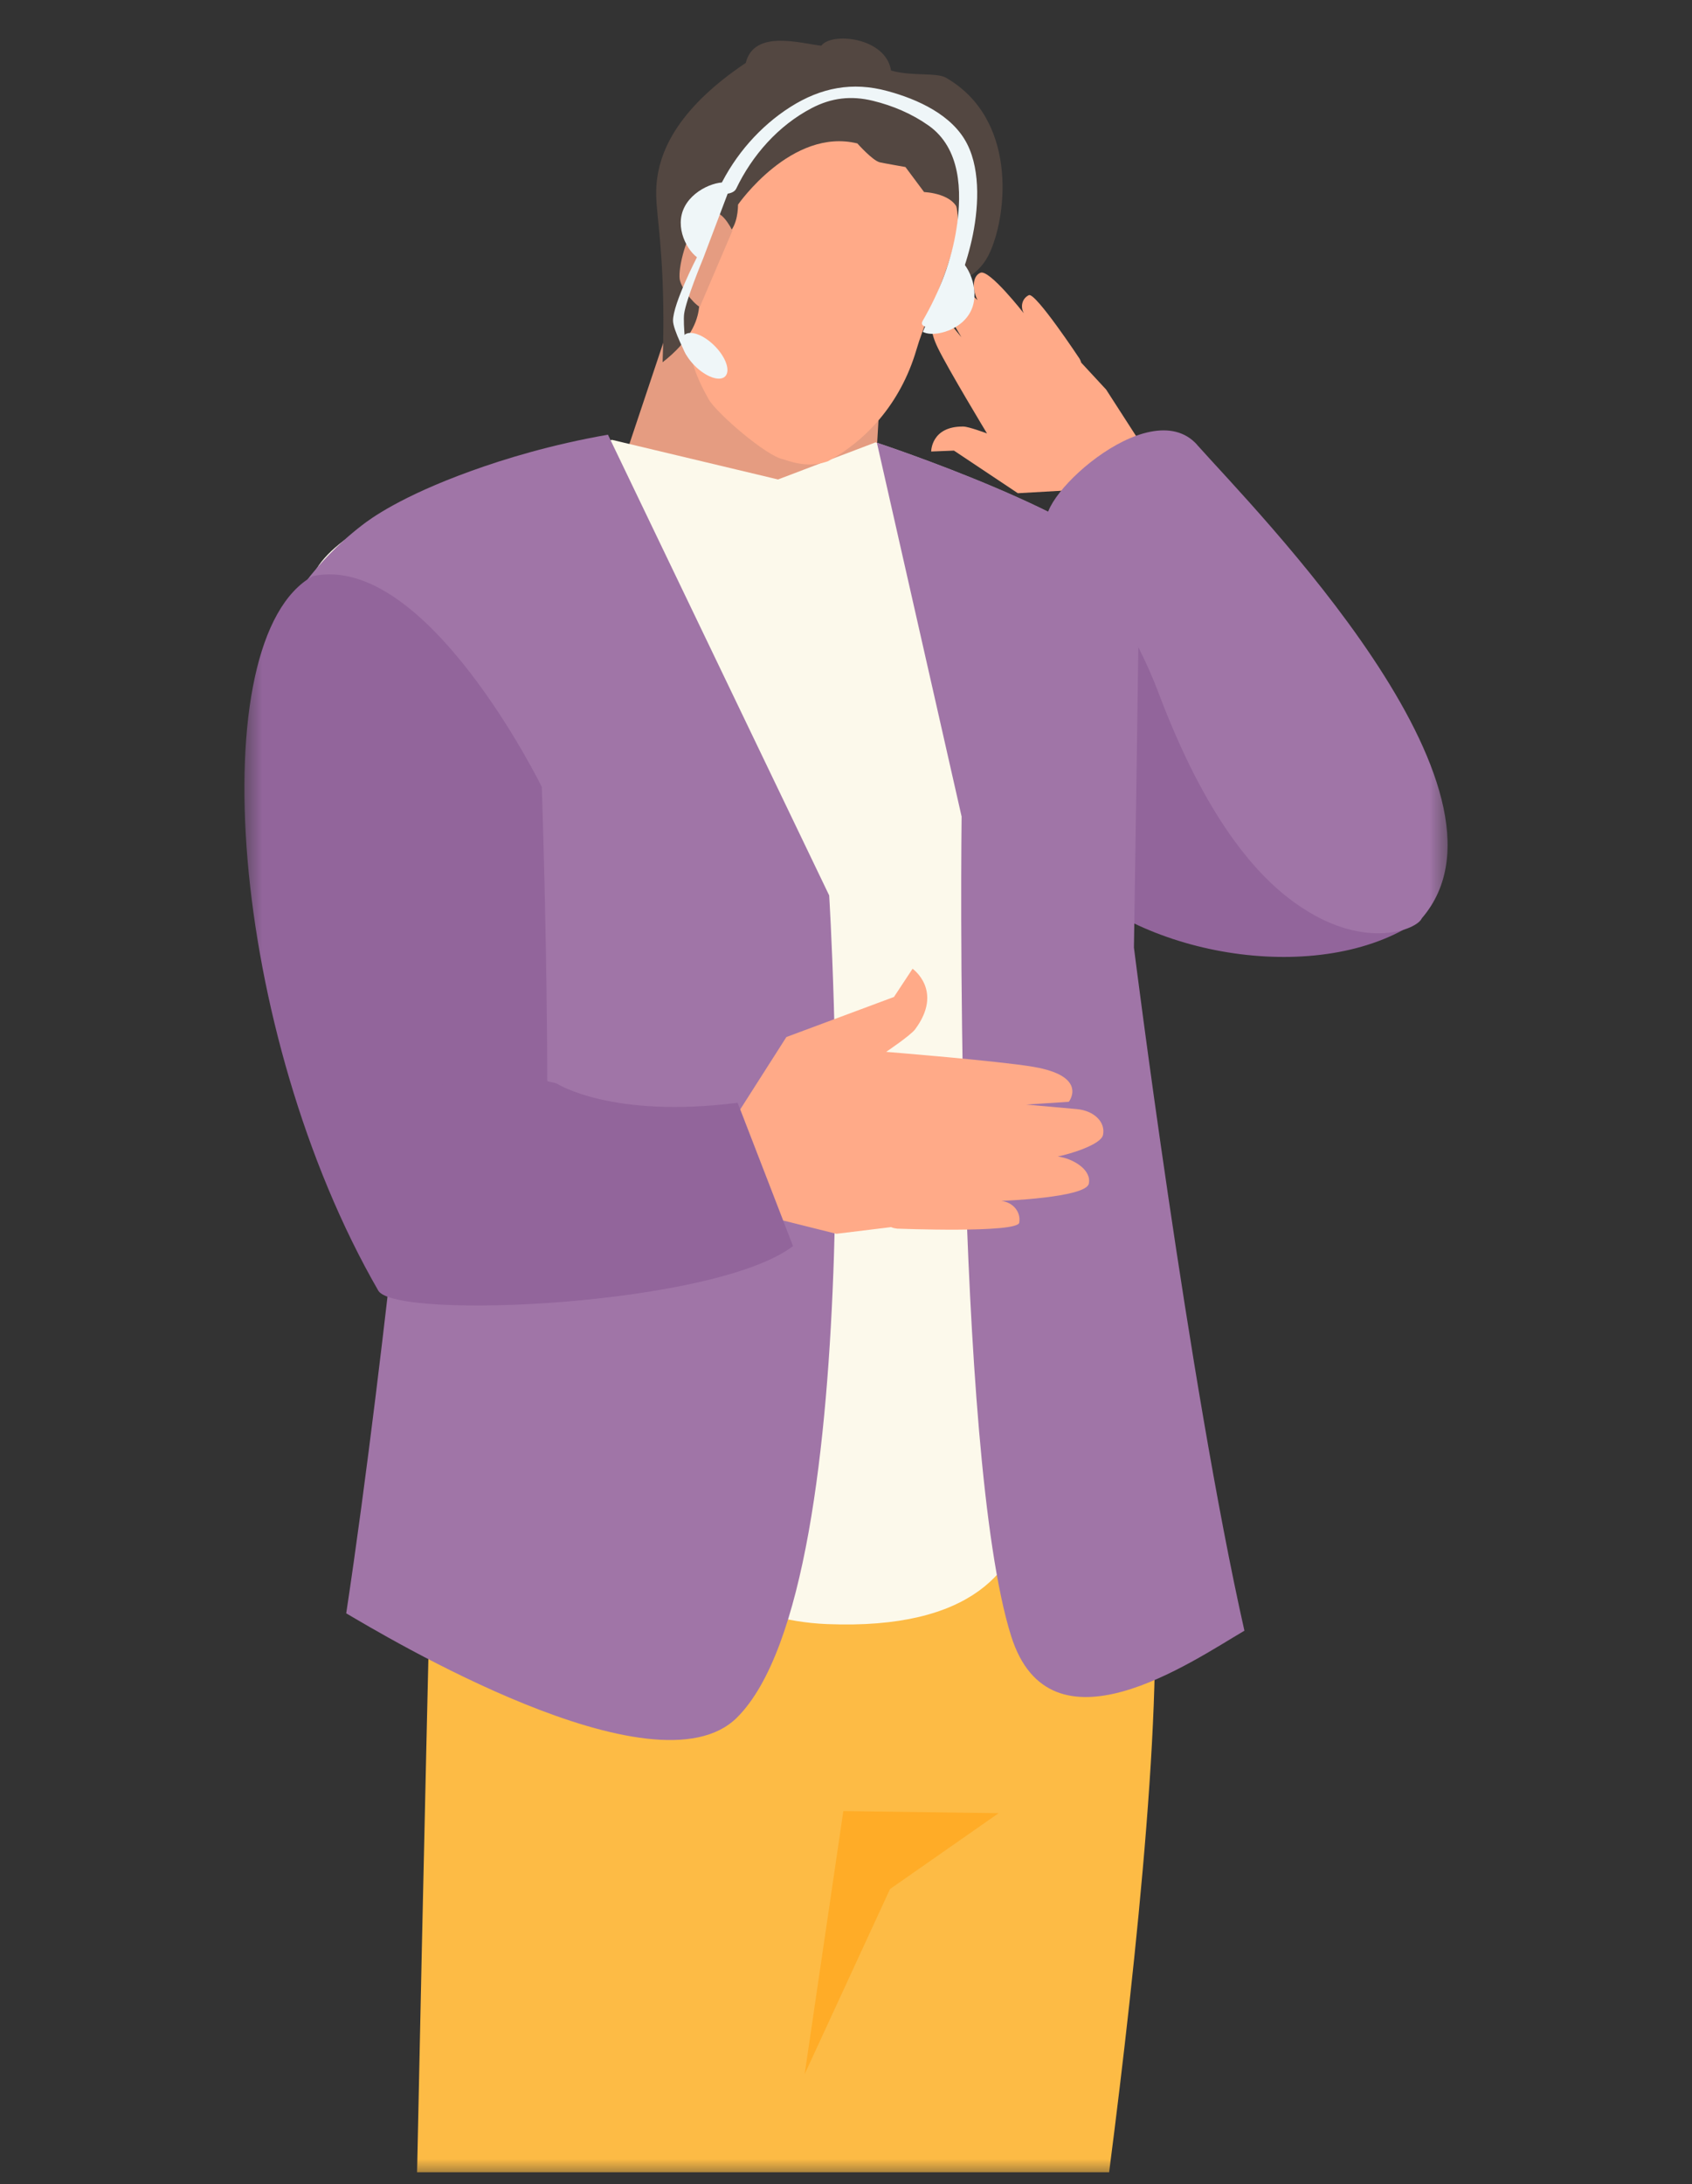
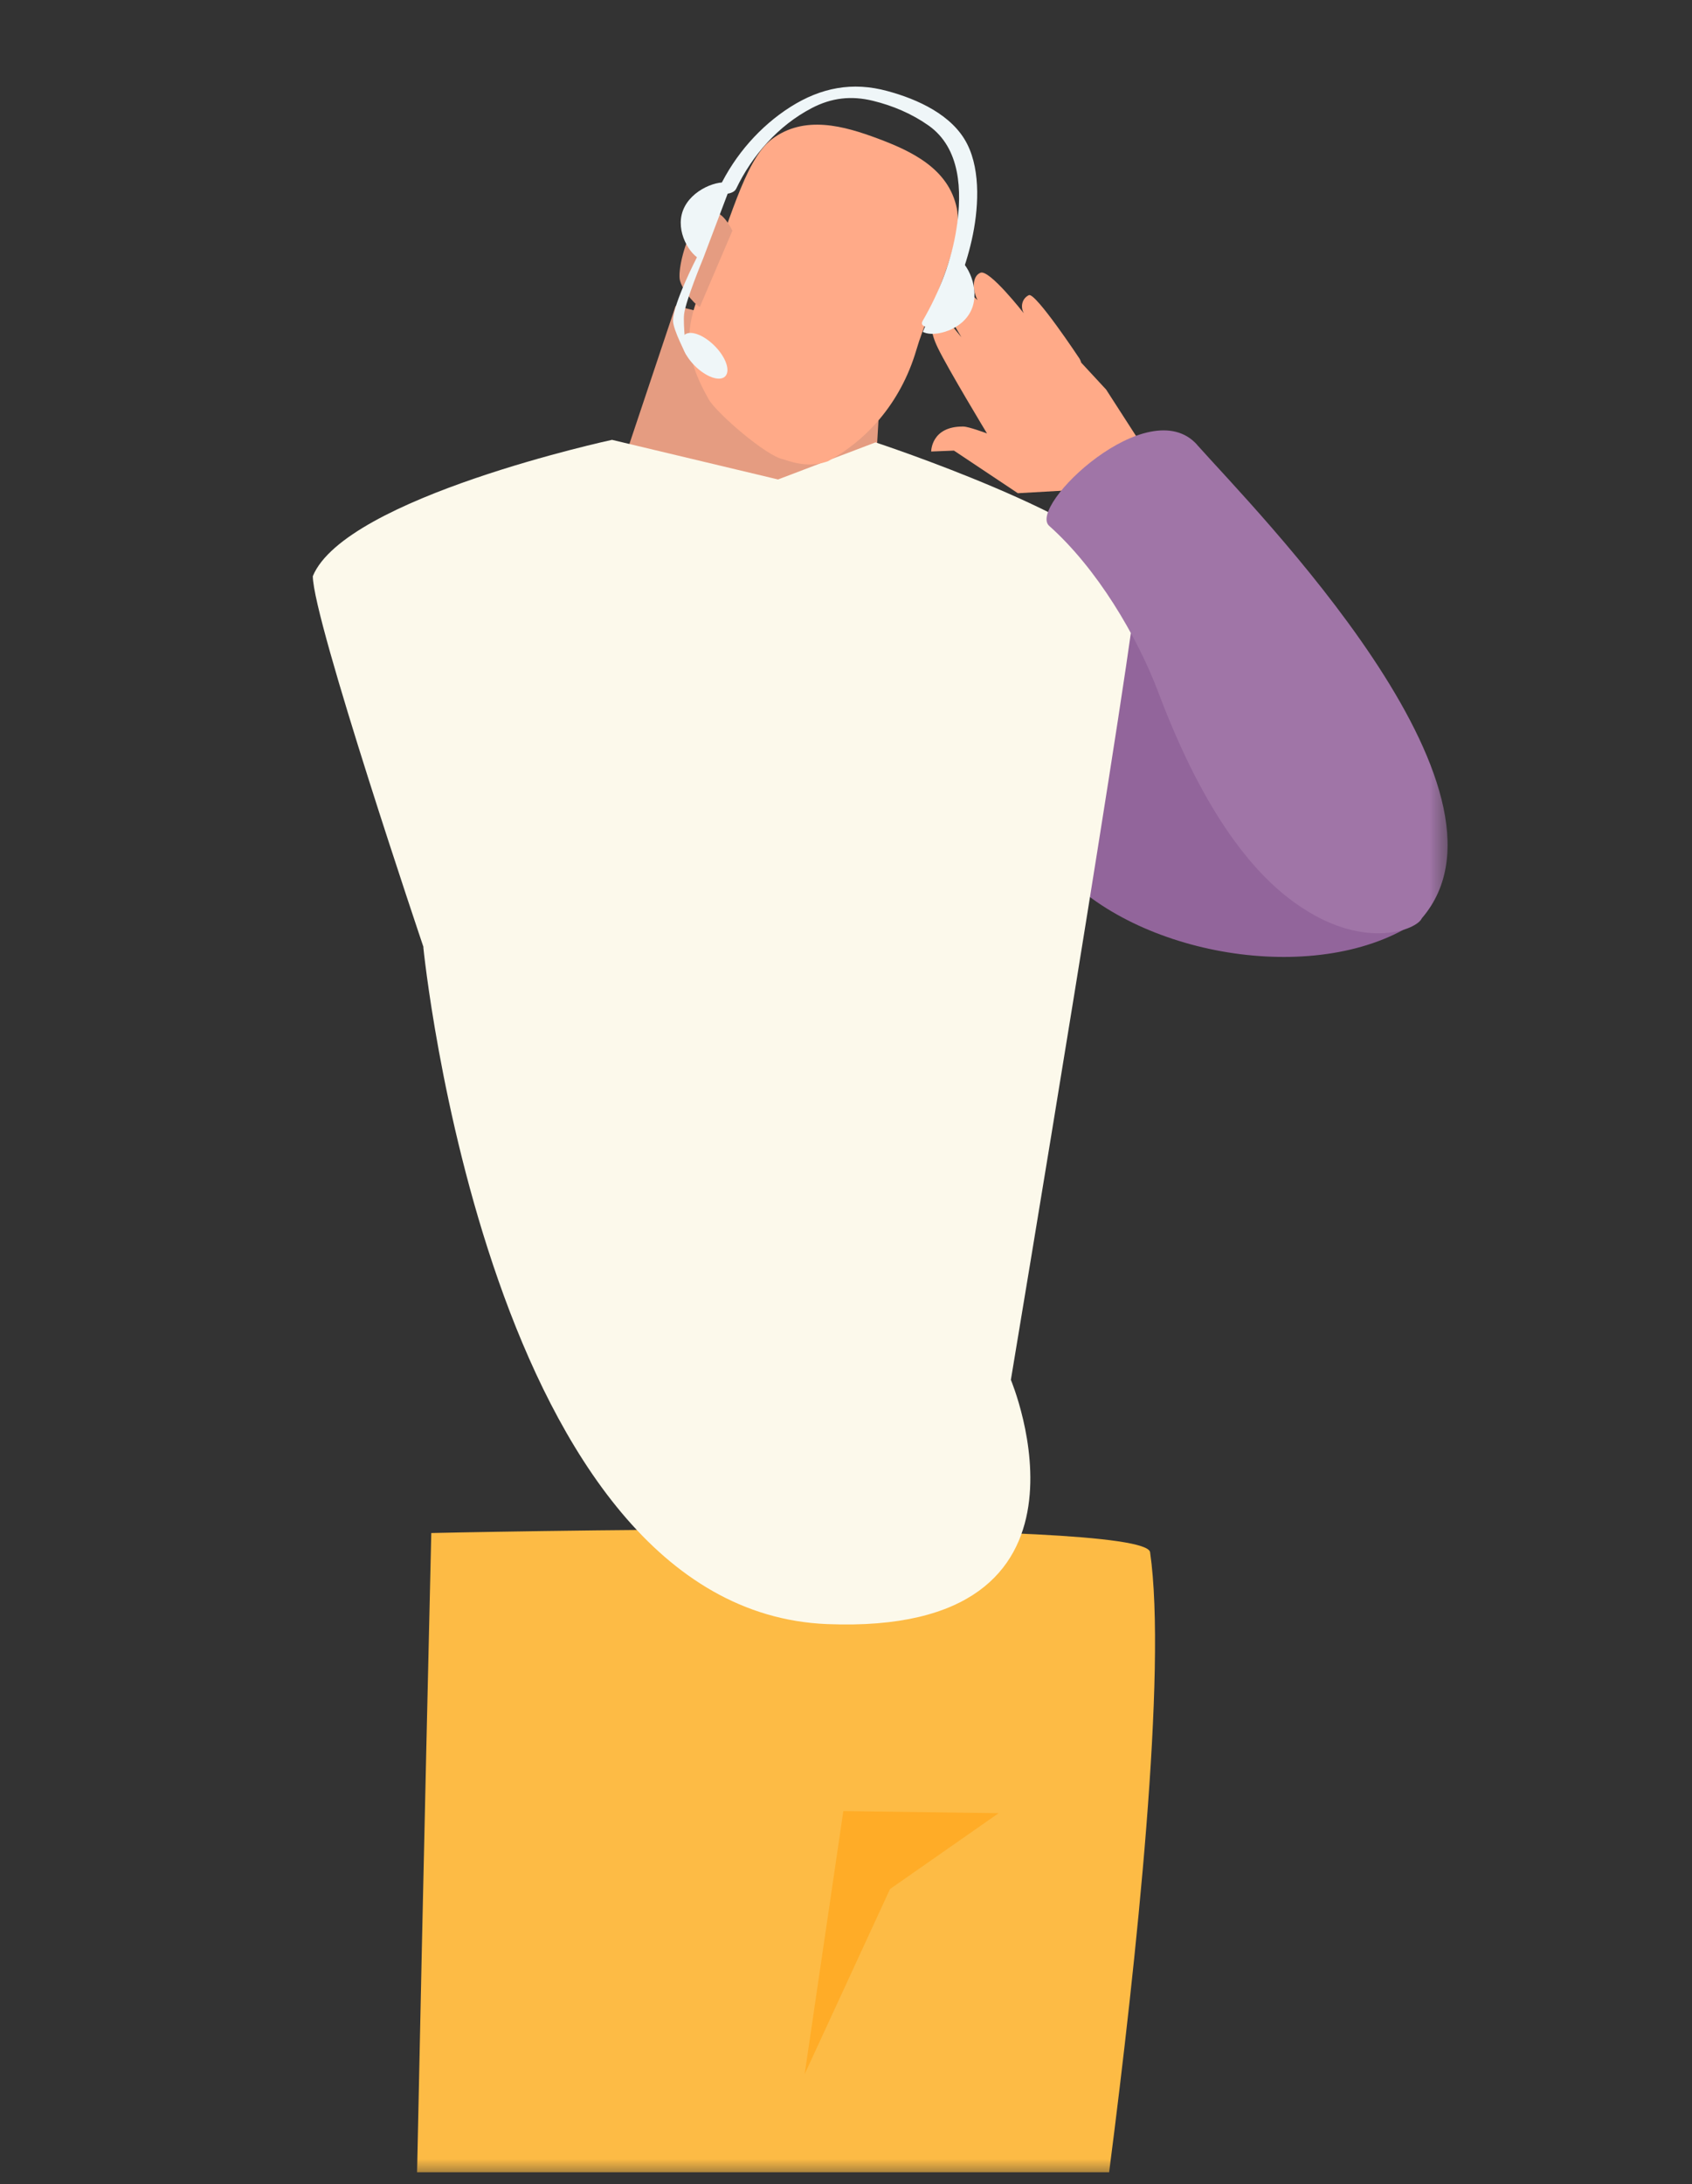
<svg xmlns="http://www.w3.org/2000/svg" width="100" height="129" viewBox="0 0 100 129" fill="none">
  <rect x="0" y="0" width="100" height="129" fill="#333333" stroke="none" />
  <mask id="mask0_6268_15306" style="mask-type:alpha" maskUnits="userSpaceOnUse" x="14" y="0" width="72" height="129">
    <rect x="14.444" y="0.5" width="71.111" height="128" fill="#D9D9D9" />
  </mask>
  <g mask="url(#mask0_6268_15306)">
    <path d="M56.369 26.616L55.035 26.669C55.035 26.669 55.024 25.169 56.94 25.195C57.246 25.195 58.333 25.601 58.333 25.601C58.333 25.601 56.014 21.766 55.428 20.548C54.465 18.567 55.751 18.62 55.751 18.62L56.821 19.918L55.804 18.204C55.455 17.611 55.562 16.975 56.041 16.772C56.407 16.617 57.413 17.386 57.773 17.723C57.472 17.151 57.44 16.318 57.946 16.11C58.473 15.891 60.511 18.508 60.511 18.508C60.286 18.102 60.415 17.621 60.807 17.434C61.195 17.247 63.809 21.195 63.809 21.195C63.852 21.269 63.879 21.344 63.901 21.419L65.375 23.011C66.052 24.058 66.725 25.11 67.403 26.157C66.122 27.086 64.837 28.01 63.556 28.939L60.157 29.132L56.38 26.616H56.369Z" fill="#FFAA88" />
    <path d="M62.971 31.401C62.971 31.401 58.802 47.612 63.008 51.783C67.979 56.719 78.507 58.236 84.032 54.235C84.032 54.235 72.1 34.499 62.976 31.401H62.971Z" fill="#92659B" />
    <path d="M51.603 30.28L36.551 28.159L39.929 18.065L52.141 21.018L51.603 30.28Z" fill="#E59C81" />
    <path d="M24.65 128.312C25.005 111.06 25.49 90.55 25.49 90.55C25.49 90.55 67.671 89.599 67.972 91.683C68.983 98.674 67.176 115.707 65.551 128.307H24.65V128.312Z" fill="#FDBB45" />
    <path d="M47.556 122.512L52.602 111.578L59.02 107.097L49.842 106.974L47.556 122.512Z" fill="#FFAC27" />
    <path d="M25.03 55.945C25.03 55.945 18.494 36.609 18.488 34.03C20.419 29.378 36.171 25.98 36.171 25.98L45.983 28.32L51.745 26.13C51.745 26.13 65.312 30.59 67.243 34.035C67.238 36.609 59.744 81.502 59.744 81.502C59.744 81.502 66.113 96.623 48.888 95.929C28.898 95.122 25.019 55.95 25.019 55.95L25.03 55.945Z" fill="#FCF9EB" />
-     <path d="M35.928 25.671C40.286 34.745 44.648 43.815 49.006 52.889C49.006 52.889 51.572 93.493 43.556 101.451C38.731 106.248 22.657 96.58 20.462 95.293C22.872 79.376 25.099 55.966 25.099 55.966C24.002 52.681 22.91 49.348 21.834 45.978C20.57 42.02 19.349 38.1 18.176 34.222C18.843 33.367 19.897 32.176 21.404 31.017C21.882 30.649 23.652 29.329 27.859 27.813C29.817 27.108 32.544 26.269 35.928 25.676V25.671ZM73.547 96.319C70.427 98.145 62.068 103.962 59.76 96.634C56.349 85.812 56.833 48.232 56.833 48.232L51.825 26.146C51.825 26.146 65.392 30.606 67.323 34.051C67.318 36.626 67.017 55.966 67.017 55.966C67.017 55.966 70.234 81.62 73.547 96.319Z" fill="#A075A7" />
    <path d="M70.749 26.274C74.182 30.131 90.568 46.656 84.031 54.241C83.746 54.908 80.707 56.121 76.931 53.6C74.262 51.869 71.218 48.216 68.485 40.957C67.188 37.517 64.8 33.544 62.008 31.06C60.711 29.901 67.882 23.054 70.755 26.274H70.749Z" fill="#A075A7" />
    <path d="M41.881 16.073C43.006 13.658 43.947 9.487 45.604 8.232C47.535 6.763 49.897 7.446 51.866 8.178C53.84 8.915 56.067 9.946 56.551 12.312C56.965 14.347 54.91 18.102 54.163 20.655C53.205 23.919 51.091 26.082 48.939 27.241C48.03 27.567 47.185 27.444 46.276 27.123C45.313 26.952 42.349 24.41 41.876 23.572C40.278 20.735 40.44 19.16 41.876 16.078L41.881 16.073Z" fill="#FFAA88" />
-     <path d="M22.365 76.246L32.344 64.298C32.344 55.923 32.022 46.485 32.022 46.485C32.022 46.485 25.211 32.593 18.487 34.029C11.864 37.704 13.532 60.949 22.365 76.246Z" fill="#92659B" />
-     <path d="M46.869 73.602L43.593 65.137C36.104 66.087 32.893 63.994 32.893 63.994C32.893 63.994 18.938 59.913 22.365 76.246C23.468 77.966 42.21 77.138 46.869 73.602Z" fill="#92659B" />
-     <path d="M52.841 58.877L53.934 57.221C53.934 57.221 55.784 58.513 54.084 60.799C53.81 61.163 52.373 62.129 52.373 62.129C52.373 62.129 59.082 62.669 61.088 63.016C64.354 63.577 63.17 65.078 63.17 65.078L60.653 65.243L63.638 65.51C64.666 65.601 65.354 66.285 65.188 67.043C65.058 67.615 63.24 68.165 62.519 68.309C63.477 68.443 64.531 69.126 64.348 69.922C64.16 70.75 59.178 70.932 59.178 70.932C59.873 71.012 60.346 71.583 60.238 72.219C60.131 72.849 53.019 72.571 53.019 72.571C52.89 72.555 52.772 72.529 52.664 72.481L49.431 72.876L46.289 72.091L43.75 65.526L46.477 61.253L52.847 58.882L52.841 58.877Z" fill="#FFAA88" />
-     <path d="M44.077 3.708C44.583 1.694 47.402 2.591 48.542 2.698C49.145 1.881 52.351 2.196 52.663 4.167C53.932 4.525 55.337 4.258 55.923 4.6C60.081 7.008 59.559 12.531 58.521 14.871C57.897 16.281 56.837 16.553 55.831 17.167C55.831 17.167 57.16 13.29 56.671 12.595C56.482 11.404 54.616 11.345 54.616 11.345L53.513 9.866C53.513 9.866 52.238 9.642 52.001 9.588C51.576 9.492 50.672 8.472 50.672 8.472C46.788 7.521 43.62 12.083 43.62 12.083C43.609 12.686 43.485 13.477 42.926 13.92C42.232 14.47 41.479 14.021 41.027 14.486C40.376 15.159 41.511 16.521 41.312 18.193C41.221 18.989 40.79 20.126 39.16 21.398C39.203 20.313 39.241 18.636 39.16 16.591C39.01 12.921 38.628 11.949 38.848 10.475C39.101 8.734 40.188 6.319 44.088 3.708H44.077Z" fill="#534741" />
    <path d="M56.445 15.18C56.445 15.18 56.494 15.196 56.521 15.207C57.172 15.485 57.946 17.061 57.419 18.284C56.892 19.507 55.262 19.913 54.611 19.635C54.584 19.624 54.562 19.614 54.541 19.598L56.451 15.175L56.445 15.18Z" fill="#EFF6F8" />
    <path d="M43.286 13.626C41.629 10.363 40.042 15.143 40.166 16.446C40.209 16.927 40.892 17.851 41.36 18.134L43.286 13.626Z" fill="#E59C81" />
    <path d="M43.227 10.858C43.227 10.858 43.179 10.837 43.157 10.826C42.496 10.581 40.839 11.179 40.365 12.429C39.892 13.673 40.785 15.089 41.447 15.34C41.474 15.351 41.495 15.356 41.522 15.361L43.227 10.858Z" fill="#EFF6F8" />
    <path d="M40.439 19.795C40.111 20.115 40.386 20.922 41.053 21.595C41.72 22.267 42.527 22.556 42.855 22.235C43.183 21.915 42.909 21.108 42.242 20.436C41.575 19.762 40.767 19.474 40.439 19.795Z" fill="#EFF6F8" />
    <path d="M41.198 15.18C41.198 15.18 39.772 17.936 39.777 18.94C39.777 19.49 40.579 20.996 40.579 20.996C40.579 20.996 40.353 19.143 40.434 18.534C40.547 17.706 41.52 15.361 41.52 15.361L41.198 15.18Z" fill="#EFF6F8" />
    <path d="M43.504 11.158C44.451 9.176 45.995 7.419 47.969 6.388C49.142 5.774 50.309 5.64 51.595 5.955C52.763 6.239 53.892 6.719 54.871 7.408C56.786 8.754 56.856 11.297 56.544 13.406C56.259 15.361 55.522 17.247 54.532 18.951C54.258 19.426 55.307 19.394 55.517 19.036C56.399 17.519 57.045 15.885 57.432 14.175C57.819 12.466 57.992 10.143 57.163 8.509C56.297 6.789 54.231 5.859 52.451 5.379C50.38 4.812 48.518 5.176 46.721 6.313C44.925 7.451 43.445 9.144 42.515 11.078C42.273 11.58 43.322 11.537 43.499 11.163L43.504 11.158Z" fill="#EFF6F8" />
  </g>
</svg>